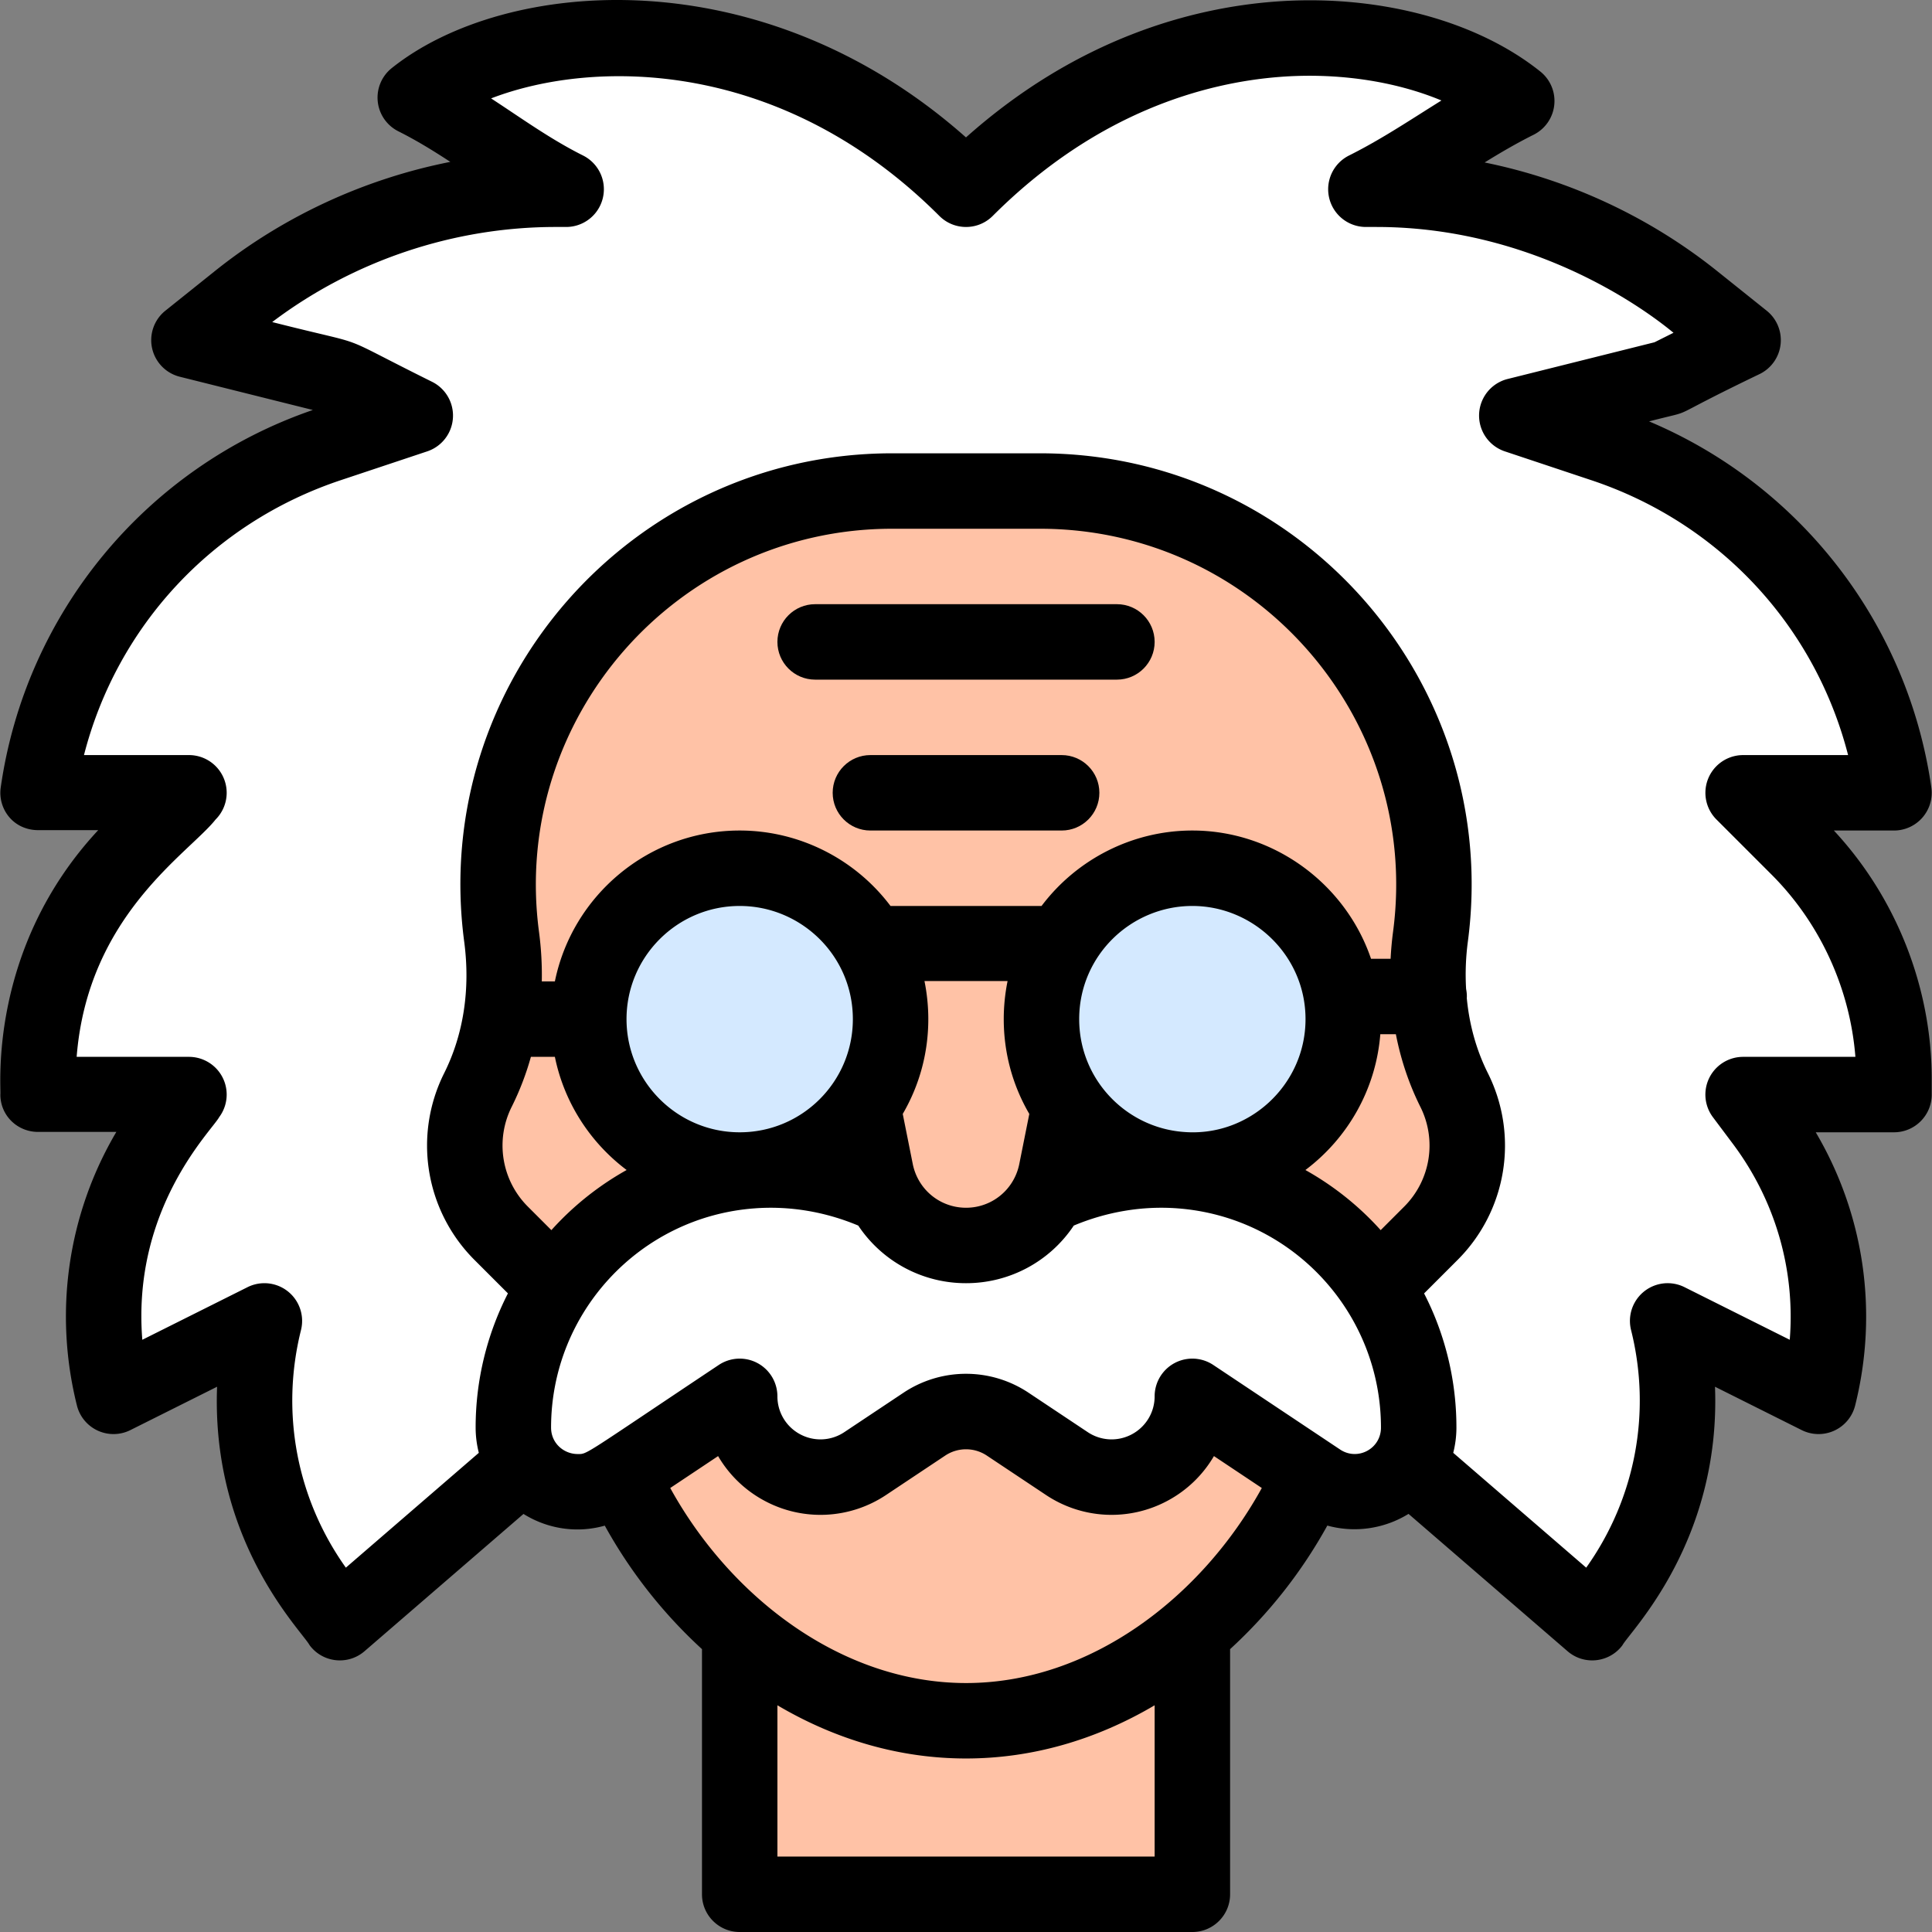
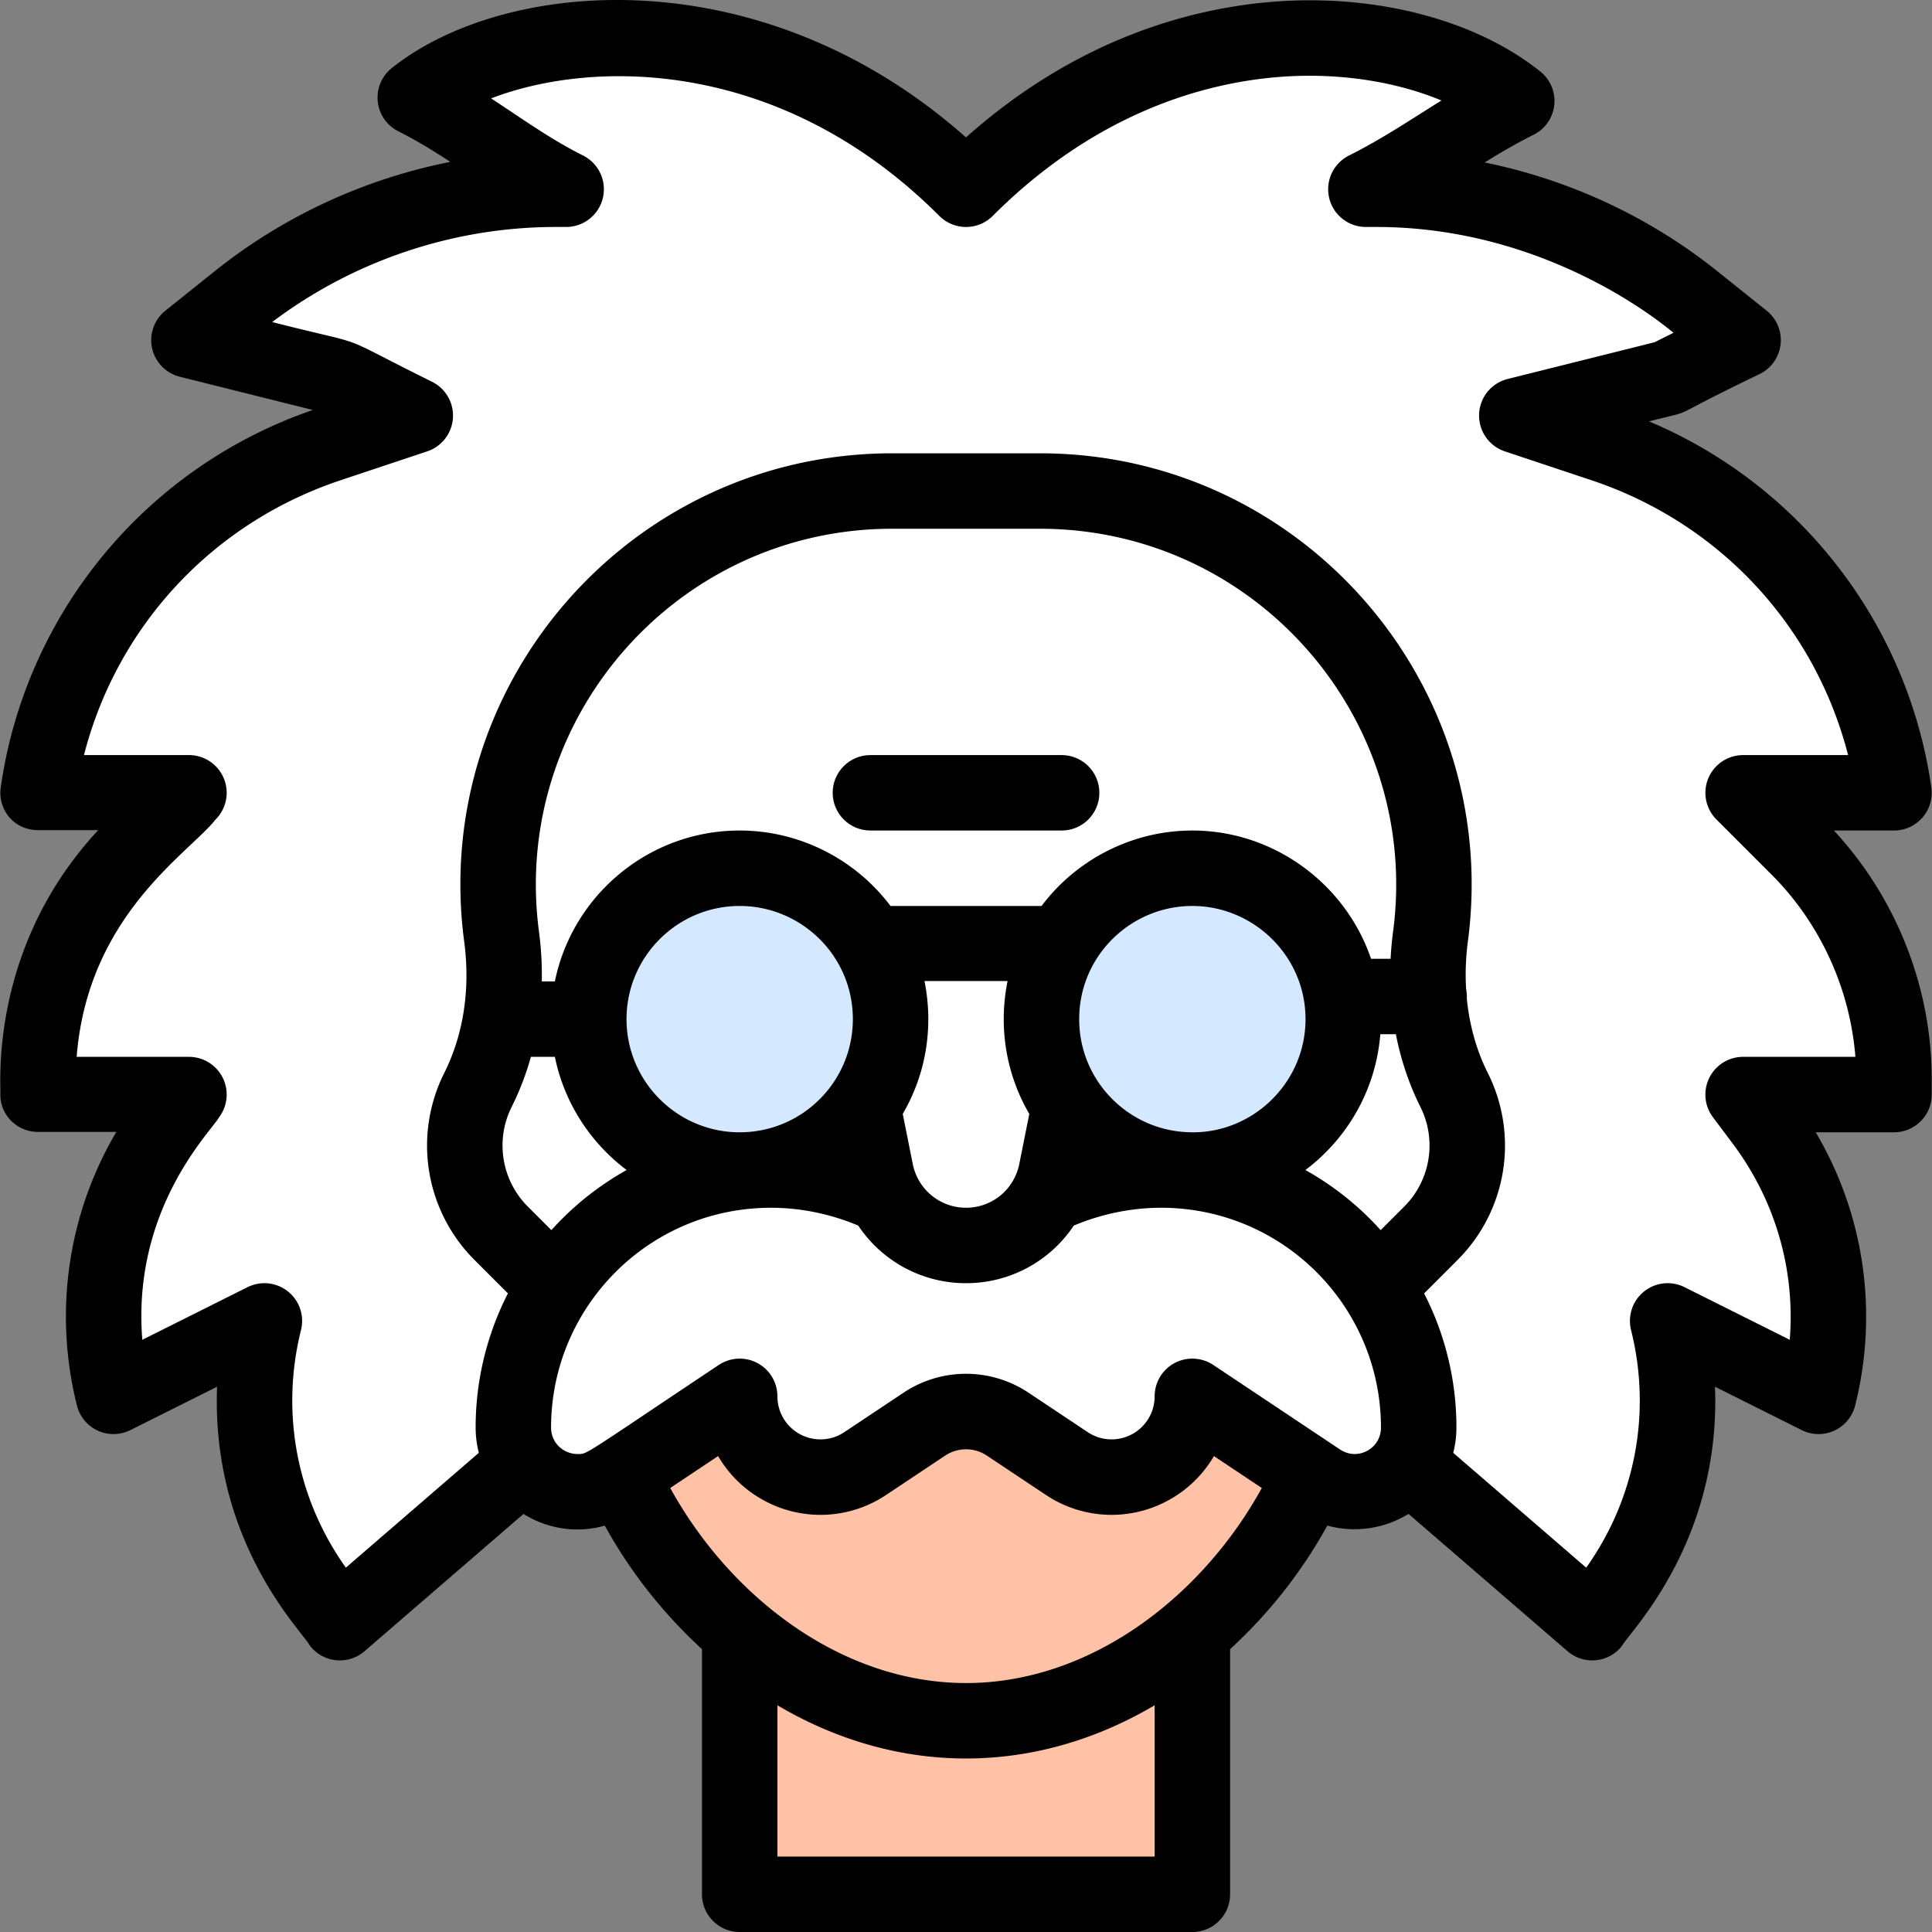
<svg xmlns="http://www.w3.org/2000/svg" version="1.1" width="512" height="512" x="0" y="0" viewBox="0 0 511.998 511.998" style="enable-background:new 0 0 512 512" xml:space="preserve" class="">
  <rect x="0" y="0" width="511.998" height="511.998" fill="#808080" stroke="none" />
  <g>
    <path d="m347.275 390.91-31.29-20.863h-119.96l-31.29 20.863c7.028 15.645 17.944 30.38 31.53 41.836l-.24.28v68.977h119.96v-68.977l-.24-.28c13.586-11.456 24.503-26.191 31.53-41.836z" style="" fill="#ffc2a6" data-original="#ffc2a6" />
    <path d="M461.937 210.1h39.986c-6.128-42.886-35.958-78.634-77.055-92.33l-22.912-7.637 39.987-9.997 19.993-9.997-13.116-10.497a134.562 134.562 0 0 0-84.082-29.49h-2.769c14.465-7.238 25.522-16.155 39.987-23.392-27.98-22.383-93.608-28.95-145.951 23.392C203.393-2.46 136.145 4.987 110.054 25.86c14.465 7.238 25.522 17.054 39.987 24.292h-2.769c-30.57 0-60.22 10.397-84.082 29.49L50.073 90.139l39.987 9.997 19.993 9.997-22.912 7.637c-41.096 13.695-70.927 49.444-77.055 92.33H50.073l-14.625 14.625a86.607 86.607 0 0 0-25.362 61.23v4.119H50.073l-5.258 7.018a86.57 86.57 0 0 0-14.735 72.956l19.993-9.997 19.993-9.997a86.57 86.57 0 0 0 14.735 72.956l5.258 7.018 48.864-42.196c5.033 7.406 15.367 10.042 23.502 4.618l33.599-22.403a21.4 21.4 0 0 0 11.306 18.864 21.376 21.376 0 0 0 21.963-1.06l15.625-10.407a19.974 19.974 0 0 1 22.173 0l15.625 10.407a21.379 21.379 0 0 0 21.963 1.06 21.397 21.397 0 0 0 11.306-18.864l33.599 22.403c8.257 5.508 18.574 2.639 23.502-4.618l48.864 42.196 5.258-7.018a86.57 86.57 0 0 0 14.735-72.956l19.993 9.997 19.993 9.997a86.57 86.57 0 0 0-14.735-72.956l-5.258-7.018h39.986v-4.119a86.609 86.609 0 0 0-25.362-61.23L461.937 210.1z" style="" fill="#ffffff" data-original="#ffffff" class="" />
    <circle cx="196.021" cy="270.081" r="43.316" style="" fill="#d4e9ff" data-original="#d4e9ff" class="" />
    <circle cx="315.982" cy="270.081" r="43.316" style="" fill="#d4e9ff" data-original="#d4e9ff" class="" />
-     <path d="M385.353 288.854c-3.889-7.787-6.078-16.195-6.728-24.772-.41-5.258-.24-10.577.46-15.855 8.277-62.469-40.337-118.101-103.516-118.101h-39.127c-63.179 0-111.793 55.632-103.516 118.101 1.849 13.905.01 28.071-6.268 40.627-6.338 12.666-3.849 27.971 6.168 37.987l14.265 14.265a68.214 68.214 0 0 1 52.043-30.839l-.03-.32c-23.13 1.814-43.066-16.512-43.066-39.867 0-22.083 17.904-39.987 39.987-39.987 14.795 0 27.721 8.037 34.639 19.993 7.68 13.306 7.163 30.203-2.019 43.126l3.449 17.244a24.393 24.393 0 0 0 2.279 6.468c4.109 7.907 12.356 13.136 21.633 13.136s17.524-5.228 21.633-13.136a24.358 24.358 0 0 0 2.279-6.468l3.449-17.244a39.813 39.813 0 0 1-7.368-23.132c0-22.095 17.913-39.987 39.987-39.987 22.175 0 39.987 18.004 39.987 39.987 0 23.68-20.398 41.809-43.166 39.857l-.03.32a68.255 68.255 0 0 1 43.196 19.803 67.856 67.856 0 0 1 8.947 11.046l14.265-14.265c10.016-10.017 12.506-25.322 6.168-37.987z" style="" fill="#ffc2a6" data-original="#ffc2a6" />
    <path d="M281.348 200.103h-50.683c-5.521 0-9.997 4.476-9.997 9.997s4.476 9.997 9.997 9.997h50.683c5.521 0 9.997-4.476 9.997-9.997 0-5.522-4.477-9.997-9.997-9.997z" fill="#000000" opacity="1" data-original="#000000" class="" />
    <path d="M501.924 220.096a9.997 9.997 0 0 0 9.897-11.41 124.302 124.302 0 0 0-27.636-62.102 124.228 124.228 0 0 0-47.166-34.911c14.085-3.654 2.217.473 29.389-12.591a9.995 9.995 0 0 0 1.775-16.746l-13.117-10.497c-17.982-14.389-39.214-24.225-61.626-28.783 4.204-2.596 8.416-5.065 12.989-7.353a9.998 9.998 0 0 0 1.771-16.746C391.027 5.217 364.53-1.695 337.323.47c-21.019 1.671-51.54 9.401-81.327 35.945-54.24-48.111-122.242-42.317-152.189-18.359a9.994 9.994 0 0 0 1.772 16.746c4.831 2.417 9.283 5.167 13.76 8.097-22.699 4.489-44.208 14.384-62.397 28.939L43.828 82.335a9.995 9.995 0 0 0 3.823 17.504l35.254 8.813C38.77 123.807 6.803 162.43.193 208.685a9.993 9.993 0 0 0 2.344 7.963c1.898 2.189 4.654 3.347 7.553 3.347h15.939C-3.36 251.578.381 288.473.094 290.072c0 5.521 4.476 9.897 9.997 9.897h20.74c-12.829 21.737-16.655 47.673-10.445 72.502a9.995 9.995 0 0 0 14.168 6.516l22.975-11.488c-1.579 41.164 22.408 64.617 24.534 68.52 3.488 4.654 10.169 5.341 14.534 1.572l42.133-36.384c6.245 3.901 14.013 5.229 21.544 3.102a128.903 128.903 0 0 0 25.758 32.729v64.963c0 5.521 4.476 9.997 9.997 9.997h119.96c5.521 0 9.997-4.476 9.997-9.997v-64.963a128.939 128.939 0 0 0 25.769-32.749c7.291 2.017 15.132.854 21.517-3.097l42.149 36.398c4.406 3.805 11.078 3.039 14.534-1.572 2.001-3.676 26.109-27.418 24.534-68.52l22.975 11.488a9.995 9.995 0 0 0 14.168-6.516c6.21-24.829 2.383-50.669-10.444-72.402h20.739c5.521 0 9.997-4.475 9.997-9.997v-4.119c0-24.295-9.414-48.104-25.935-65.858h15.935v.002zm-359.087 26.818c-7.478-56.428 36.476-106.792 93.606-106.792h39.127c57.151 0 101.081 50.381 93.606 106.791a88.564 88.564 0 0 0-.653 7.172h-5.188c-6.763-19.873-25.775-33.989-47.348-33.989-15.772 0-30.588 7.537-39.966 19.993h-40.028c-9.374-12.453-24.193-19.993-39.967-19.993-24.138 0-44.333 17.199-48.978 39.987h-3.466a87.145 87.145 0 0 0-.745-13.169zm229.279 72.858-6.226 6.226a76.991 76.991 0 0 0-2.849-3.006 78.212 78.212 0 0 0-17.096-12.928c11.147-8.374 18.681-21.297 19.85-35.985h4.124c1.313 6.744 3.471 13.194 6.495 19.248a22.876 22.876 0 0 1-4.298 26.445zM226.015 270.08c0 16.617-13.46 29.99-29.99 29.99-16.537 0-29.99-13.454-29.99-29.99s13.454-29.99 29.99-29.99c16.25 0 29.99 13.149 29.99 29.99zm17.227 42.232a14.387 14.387 0 0 1-1.346-3.816l-2.659-13.295c4.439-7.607 6.772-16.204 6.772-25.122 0-3.369-.348-6.818-1.017-10.097h22.027a51.009 51.009 0 0 0-1.017 10.097c0 8.916 2.333 17.511 6.772 25.121l-2.659 13.296a14.379 14.379 0 0 1-1.348 3.819 14.334 14.334 0 0 1-12.763 7.748 14.334 14.334 0 0 1-12.762-7.751zm70.344-12.342c-15.239-1.192-27.591-13.95-27.591-29.89 0-16.806 13.706-29.99 29.99-29.99 16.142 0 29.99 13.174 29.99 29.99.001 17.573-15.146 31.367-32.389 29.89zM135.6 293.324a74.254 74.254 0 0 0 5.092-13.248h6.356c2.483 12.186 9.415 22.772 19.018 29.986a78.195 78.195 0 0 0-17.095 12.929 78.485 78.485 0 0 0-2.849 3.006l-6.226-6.226a22.874 22.874 0 0 1-4.296-26.447zm70.422 198.682v-40.089c15.688 9.26 32.677 14.097 49.983 14.097 17.307 0 34.298-4.838 49.984-14.096v40.088h-99.967zm49.983-45.984c-33.008 0-62.52-22.864-78.386-51.688l12.683-8.456a31.33 31.33 0 0 0 12.307 11.844 31.328 31.328 0 0 0 32.226-1.55l15.635-10.414a9.943 9.943 0 0 1 11.08.006l15.622 10.404a31.32 31.32 0 0 0 32.219 1.558 31.356 31.356 0 0 0 12.316-11.85l12.684 8.457c-15.848 28.794-45.348 51.689-78.386 51.689zm99.125-61.89-33.598-22.403a9.995 9.995 0 0 0-15.543 8.317c0 4.212-2.307 8.062-6.032 10.053a11.37 11.37 0 0 1-11.699-.569l-15.616-10.401a29.876 29.876 0 0 0-33.265-.006l-15.629 10.41a11.374 11.374 0 0 1-11.705.561 11.372 11.372 0 0 1-6.022-10.048 9.995 9.995 0 0 0-15.543-8.317c-36.548 24.368-34.729 23.602-37.41 23.602-3.611 0-7.028-2.821-7.028-7.008 0-30.433 23.486-55.804 53.855-58.09 9.286-.712 18.75.866 27.552 4.557a34.233 34.233 0 0 0 28.557 15.266 34.234 34.234 0 0 0 28.557-15.266c8.779-3.679 18.218-5.258 27.472-4.565 30.53 2.274 53.935 27.744 53.935 58.099.001 5.618-6.182 8.912-10.838 5.808zm136.567-104.056h-29.759a9.998 9.998 0 0 0-8 15.991l5.262 7.023c11.327 15.098 16.579 33.506 15.099 51.963l-27.883-13.941a9.997 9.997 0 0 0-14.168 11.368c5.463 21.847 1.129 44.679-11.889 62.964l-35.236-30.428c.546-2.164.842-4.405.842-6.691a77.874 77.874 0 0 0-5.96-29.948 77.97 77.97 0 0 0-2.608-5.607l8.859-8.859a42.84 42.84 0 0 0 8.042-49.523c-3.041-6.09-4.907-12.771-5.586-19.881.006-.142.021-.281.021-.424 0-.689-.07-1.361-.203-2.01a66.293 66.293 0 0 1 .466-12.532c9.061-68.386-44.2-129.411-113.427-129.411h-39.127c-69.005 0-122.519 60.79-113.426 129.415 1.666 12.526-.167 24.572-5.298 34.835a42.845 42.845 0 0 0 8.039 49.53l8.848 8.847a78 78 0 0 0-8.556 35.566c0 2.285.296 4.527.842 6.691l-35.236 30.43c-13.018-18.281-17.353-41.115-11.889-62.964a9.998 9.998 0 0 0-14.168-11.368l-27.883 13.942c-2.801-34.909 18.465-55.469 20.36-58.987a9.996 9.996 0 0 0-8-15.991H20.314c2.953-37.57 29.754-53.952 36.828-62.908a9.995 9.995 0 0 0-7.07-17.065H22.254c8.765-34.148 34.017-61.508 68.05-72.849l22.912-7.637a9.997 9.997 0 0 0 1.31-18.425c-27.442-13.607-14.344-8.718-42.391-15.842 21.54-16.275 48.086-25.201 75.138-25.201h2.769a9.998 9.998 0 0 0 4.473-18.936c-6.672-3.339-12.618-7.311-18.911-11.517a639.29 639.29 0 0 0-5.457-3.62c27.423-10.553 77.097-10.551 118.792 31.146 3.904 3.904 10.234 3.904 14.138 0 27.648-27.648 56.499-35.284 75.835-36.822 15.431-1.228 30.774 1.097 43.081 6.23a748.494 748.494 0 0 0-5.373 3.381c-6.344 4.016-12.336 7.808-19.119 11.202a9.996 9.996 0 0 0 4.473 18.936h2.769c46.884 0 78.195 27.724 78.756 28.035l-5.04 2.52-38.922 9.731a9.998 9.998 0 0 0-.736 19.182l22.913 7.638c34.032 11.34 59.283 38.701 68.049 72.849h-27.82a9.999 9.999 0 0 0-7.07 17.065l14.625 14.625c12.864 12.866 20.778 30.202 22.199 48.282z" fill="#000000" opacity="1" data-original="#000000" class="" />
-     <path d="M216.019 180.109h79.974c5.521 0 9.997-4.476 9.997-9.997s-4.476-9.997-9.997-9.997h-79.974c-5.521 0-9.997 4.476-9.997 9.997 0 5.522 4.475 9.997 9.997 9.997z" fill="#000000" opacity="1" data-original="#000000" class="" />
  </g>
</svg>